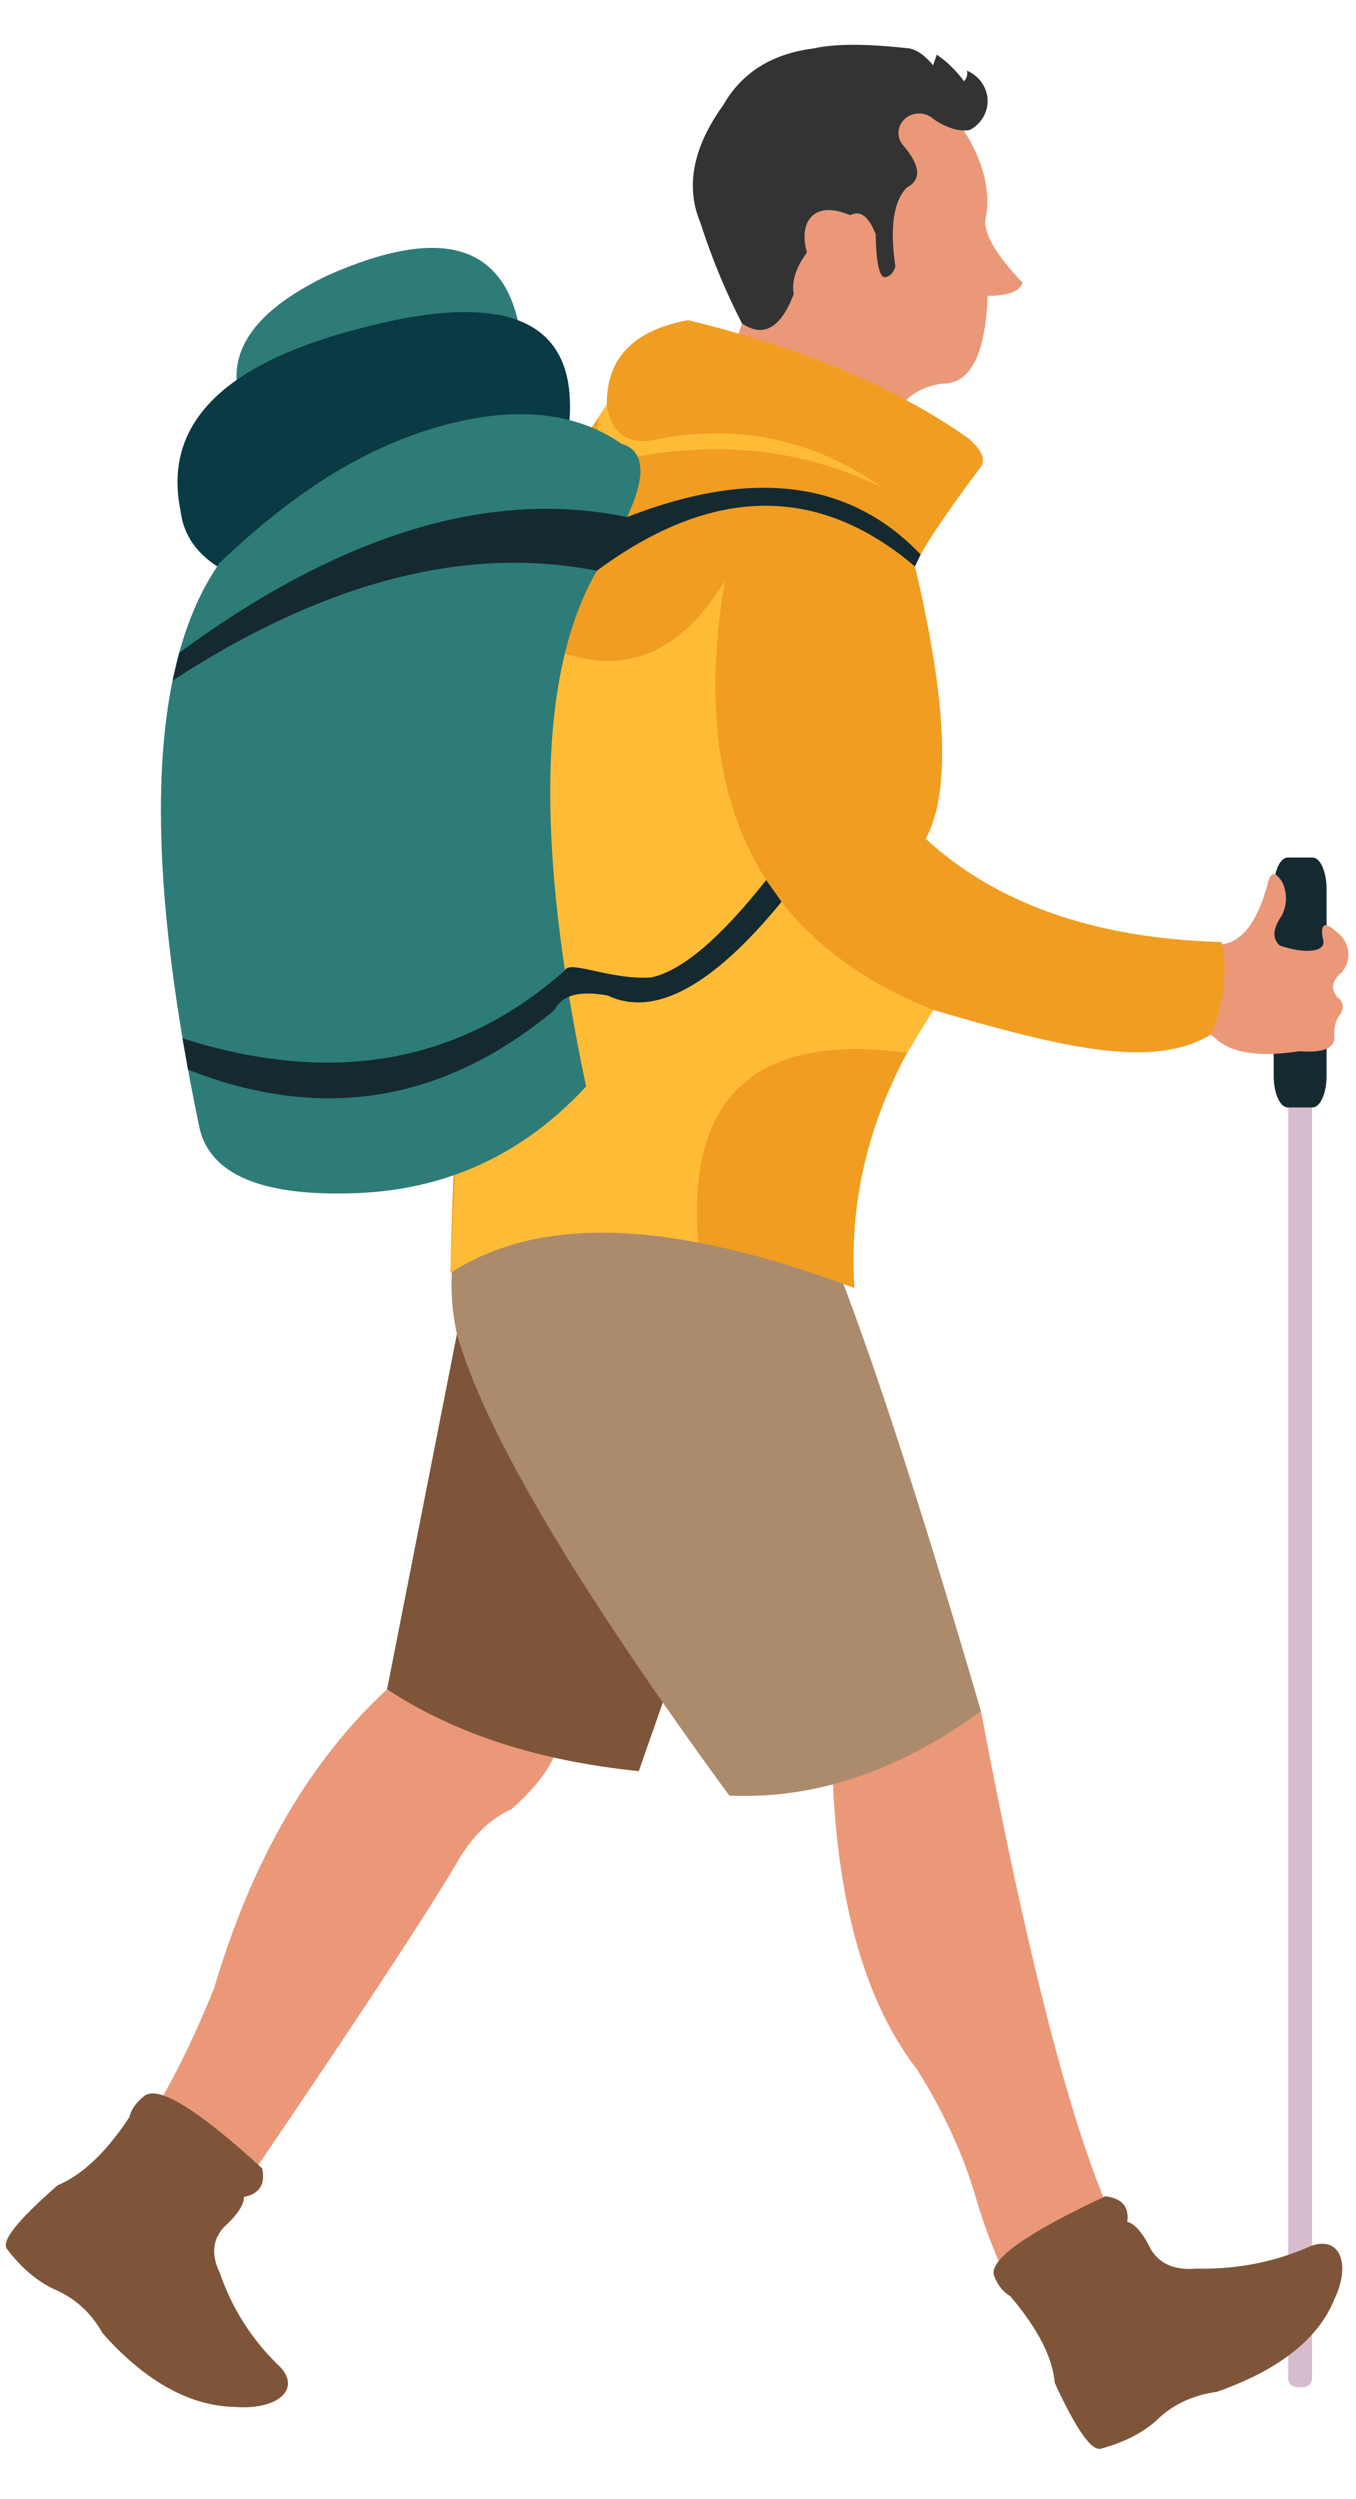
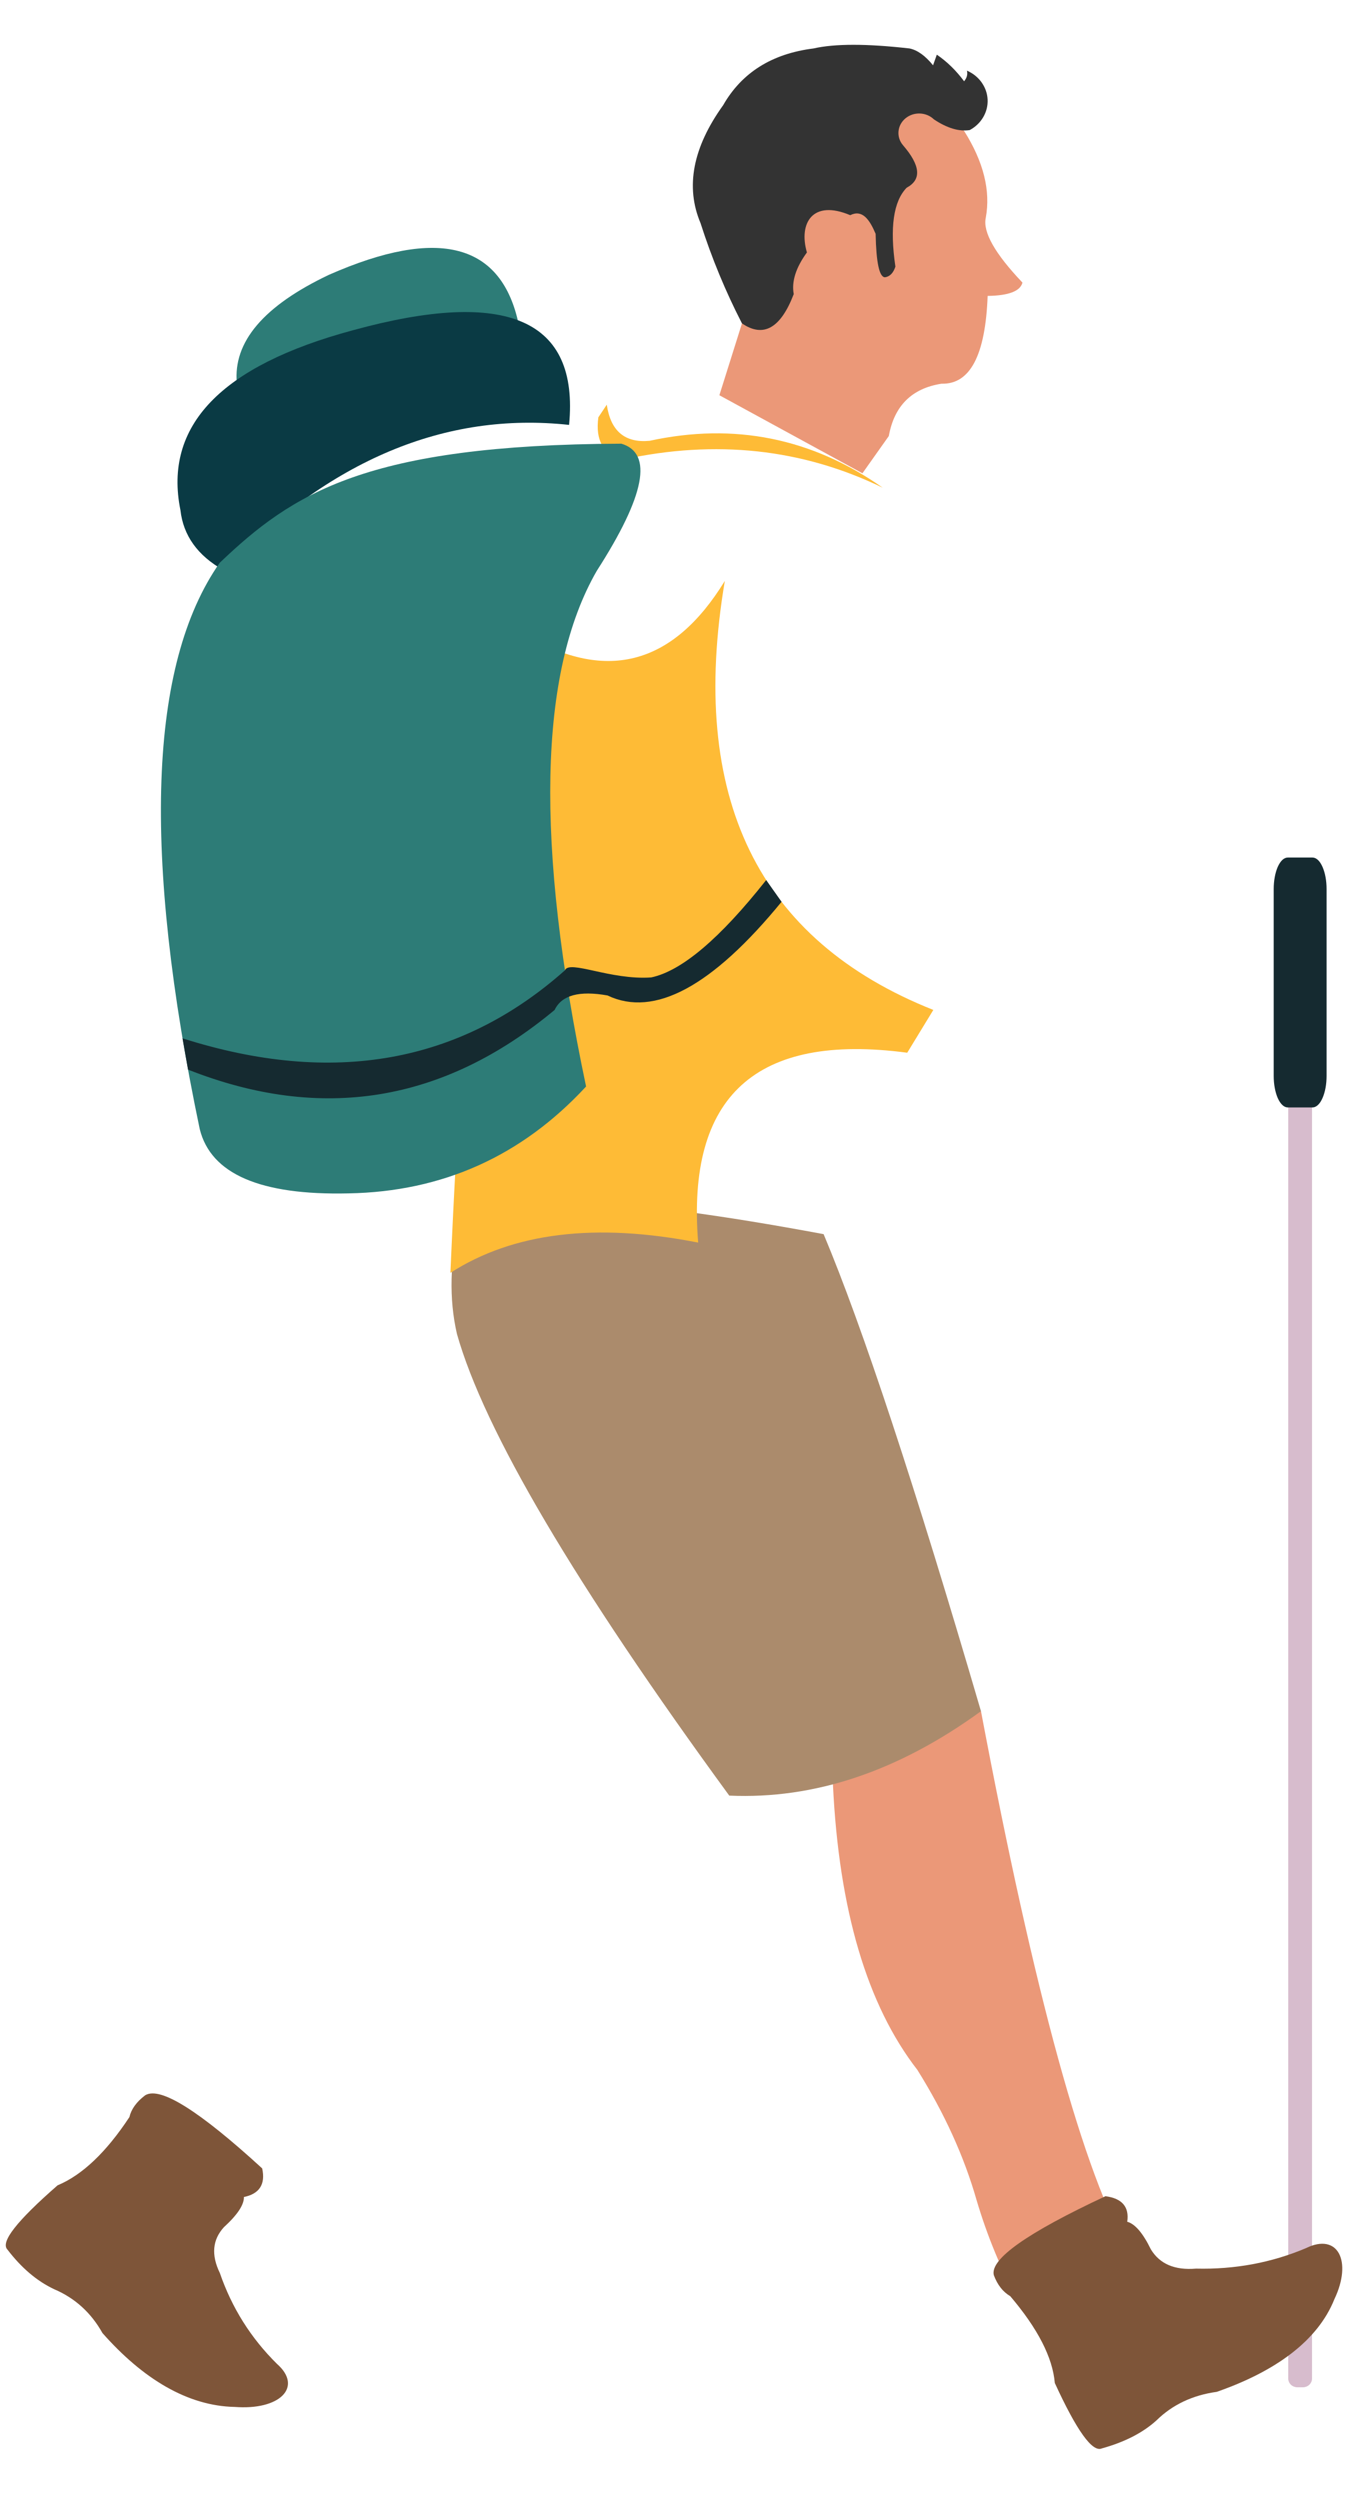
<svg xmlns="http://www.w3.org/2000/svg" width="312" height="575" viewBox="0 0 312 575" fill="none">
  <path fill-rule="evenodd" clip-rule="evenodd" d="M298.528 241.832H299.763C300.043 241.832 300.313 241.882 300.572 241.982C300.831 242.083 301.062 242.227 301.26 242.414C301.459 242.602 301.612 242.816 301.718 243.06C301.824 243.304 301.881 243.559 301.881 243.823V547.261C301.881 547.525 301.824 547.779 301.718 548.023C301.612 548.268 301.459 548.482 301.26 548.669C301.062 548.857 300.831 549.001 300.572 549.101C300.313 549.201 300.043 549.255 299.763 549.255H298.528C298.248 549.255 297.978 549.201 297.716 549.101C297.457 549.001 297.23 548.857 297.031 548.669C296.832 548.482 296.68 548.268 296.573 548.023C296.463 547.779 296.41 547.525 296.41 547.261V243.823C296.41 243.559 296.463 243.304 296.573 243.06C296.68 242.816 296.832 242.602 297.031 242.414C297.23 242.227 297.457 242.083 297.716 241.982C297.978 241.882 298.248 241.832 298.528 241.832Z" fill="#D7BCCD" />
  <path fill-rule="evenodd" clip-rule="evenodd" d="M296.3 197.295H301.991C302.204 197.295 302.417 197.342 302.623 197.435C302.832 197.526 303.034 197.663 303.233 197.847C303.428 198.028 303.616 198.252 303.793 198.516C303.967 198.781 304.13 199.082 304.283 199.42C304.432 199.758 304.567 200.122 304.684 200.517C304.805 200.915 304.904 201.334 304.985 201.772C305.067 202.214 305.127 202.665 305.17 203.134C305.209 203.599 305.23 204.071 305.23 204.549V247.537C305.23 248.012 305.209 248.484 305.17 248.953C305.127 249.421 305.067 249.873 304.985 250.314C304.904 250.753 304.805 251.171 304.684 251.566C304.567 251.964 304.432 252.329 304.283 252.667C304.13 253.005 303.967 253.303 303.793 253.57C303.616 253.835 303.428 254.055 303.233 254.239C303.034 254.42 302.832 254.557 302.623 254.651C302.417 254.745 302.204 254.792 301.991 254.792H296.3C296.087 254.792 295.878 254.745 295.668 254.651C295.459 254.557 295.257 254.42 295.062 254.239C294.863 254.055 294.678 253.835 294.501 253.57C294.324 253.303 294.16 253.005 294.008 252.667C293.859 252.329 293.724 251.964 293.607 251.566C293.49 251.171 293.387 250.753 293.309 250.314C293.227 249.873 293.163 249.421 293.124 248.953C293.082 248.484 293.061 248.012 293.061 247.537V204.549C293.061 204.071 293.082 203.599 293.124 203.134C293.163 202.665 293.227 202.214 293.309 201.772C293.387 201.334 293.49 200.915 293.607 200.517C293.724 200.122 293.859 199.758 294.008 199.42C294.16 199.082 294.324 198.781 294.501 198.516C294.678 198.252 294.863 198.028 295.062 197.847C295.257 197.663 295.459 197.526 295.668 197.435C295.878 197.342 296.087 197.295 296.3 197.295Z" fill="#152A30" />
-   <path fill-rule="evenodd" clip-rule="evenodd" d="M273.482 236.046C277.977 223.575 280.227 217.338 280.227 217.338C285.283 217.265 289.058 212.761 291.549 203.827C292.233 200.437 293.436 200.226 295.161 203.201C296.204 205.71 296.126 208.203 294.919 210.683C292.84 213.624 292.68 215.909 294.437 217.542C300.348 219.56 304.935 219.015 304.485 216.445C303.601 212.56 304.705 211.69 307.795 214.638C310.179 216.364 311.464 220.48 308.65 223.78C306.426 225.63 306.106 227.5 307.689 229.391C309.076 230.405 309.317 231.72 308.409 233.339C307.49 234.377 307.007 235.899 306.965 237.914C307.504 240.989 304.854 242.307 299.014 241.862C289.558 243.304 283.055 242.264 279.503 238.747C277.424 237.05 275.416 236.15 273.479 236.043L273.482 236.046Z" fill="#EB9878" />
  <path fill-rule="evenodd" clip-rule="evenodd" d="M225.715 393.703C206.201 392.221 194.847 397.829 191.646 410.524C193.02 439.401 199.498 461.305 211.079 476.235C217.292 486.177 221.826 496.148 224.686 506.143C227.141 514.455 230.441 522.419 234.578 530.028C243.26 535.322 251.708 531.373 259.928 518.183C249.416 500.344 238.009 458.849 225.715 393.703Z" fill="#EB9878" />
-   <path fill-rule="evenodd" clip-rule="evenodd" d="M89.06 388.654C71.167 405.204 57.908 428.118 49.28 457.4C42.819 473.341 36.361 485.447 29.904 493.712C27.246 514.987 34.871 519.712 52.782 507.89C79.495 468.723 96.809 442.506 104.725 429.242C108.237 422.848 112.566 418.511 117.711 416.233C125.871 409.025 129.582 402.356 128.841 396.229C94.223 388.011 97.952 385.177 89.06 388.654Z" fill="#EB9878" />
-   <path fill-rule="evenodd" clip-rule="evenodd" d="M152.501 391.699C144.029 337.545 128.24 309.277 105.139 306.901C94.42 361.406 89.062 388.654 89.062 388.654C104.528 398.859 123.837 405.137 146.981 407.492C150.66 396.962 152.501 391.699 152.501 391.699Z" fill="#7E5539" />
  <path fill-rule="evenodd" clip-rule="evenodd" d="M189.504 283.946C142.219 275.113 114.307 273.931 105.767 280.406C103.499 290.03 103.29 298.86 105.135 306.898C111.397 329.089 132.281 364.498 167.793 413.124C187.389 414.001 206.697 407.529 225.711 393.703C210.551 341.898 198.48 305.315 189.504 283.946Z" fill="#AB8B6C" />
  <path fill-rule="evenodd" clip-rule="evenodd" d="M51.44 512.314C54.58 509.443 56.095 507.127 55.989 505.367C59.569 504.671 60.974 502.536 60.204 498.959C45.778 485.752 36.868 480.157 33.484 482.175C31.515 483.657 30.319 485.314 29.893 487.147C24.543 495.262 19.015 500.515 13.313 502.904C3.992 511.042 0.171 515.914 1.842 517.524C5.032 521.696 8.58 524.708 12.483 526.552C17.315 528.609 21.044 531.989 23.68 536.694C32.99 547.237 43.237 553.421 54.02 553.642C64.181 554.435 69.652 549.238 63.614 543.938C57.614 538.002 53.228 531.029 50.468 523.021C48.425 518.819 48.747 515.248 51.437 512.314H51.44Z" fill="#7E5539" stroke="#7E5539" stroke-width="0.262" stroke-miterlimit="22.926" />
  <path fill-rule="evenodd" clip-rule="evenodd" d="M264.803 517.52C262.976 513.776 261.163 511.658 259.364 511.169C259.861 507.753 258.19 505.795 254.354 505.29C236.334 513.712 227.769 519.762 228.663 523.443C229.493 525.681 230.753 527.298 232.445 528.288C238.786 535.743 242.202 542.402 242.699 548.264C247.741 559.25 251.346 564.269 253.51 563.319C258.75 561.873 262.944 559.722 266.091 556.871C269.756 553.264 274.383 551.072 279.968 550.299C293.62 545.537 303.218 538.49 307.028 528.984C311.204 520.22 307.823 513.629 300.511 517.229C292.57 520.589 284.133 522.161 275.199 521.947C270.31 522.362 266.847 520.886 264.803 517.52Z" fill="#7E5539" />
  <path fill-rule="evenodd" clip-rule="evenodd" d="M170.717 74.405C181.674 24.758 198.711 9.998 221.83 30.122C226.304 37.216 227.965 43.881 226.812 50.122C226.113 53.398 228.93 58.363 235.26 65.019C234.742 66.996 232.07 68.017 227.245 68.081C226.741 81.736 223.203 88.469 216.633 88.281C209.799 89.352 205.758 93.364 204.505 100.321C200.461 106.036 198.438 108.89 198.438 108.89C176.494 96.918 165.52 90.935 165.52 90.935C168.982 79.912 170.717 74.405 170.717 74.405Z" fill="#EB9878" />
  <path fill-rule="evenodd" clip-rule="evenodd" d="M182.628 67.672C179.62 75.526 175.649 77.771 170.718 74.405C166.928 67.04 163.749 59.354 161.188 51.346C157.664 42.988 159.396 33.943 166.385 24.209C170.679 16.704 177.611 12.351 187.177 11.149C192.07 10.028 199.435 10.028 209.271 11.149C211.084 11.521 212.89 12.812 214.685 15.024C215.26 13.391 215.551 12.578 215.551 12.578C217.899 14.178 219.989 16.219 221.831 18.698C222.469 17.929 222.686 17.112 222.48 16.252C225.262 17.453 227.099 20.02 227.238 22.901C227.373 25.782 225.787 28.496 223.129 29.924C220.67 30.306 217.928 29.493 214.898 27.475C213.131 25.759 210.246 25.651 208.337 27.227C206.432 28.81 206.173 31.517 207.752 33.391C211.8 38.066 212.091 41.328 208.618 43.185C205.57 46.304 204.704 52.36 206.021 61.348C205.545 62.81 204.75 63.627 203.636 63.794C202.324 63.794 201.603 60.458 201.472 53.796C200.071 50.503 198.414 48.124 195.625 49.509C186.964 45.839 183.714 51.346 185.662 58.082C183.107 61.592 182.096 64.788 182.632 67.672H182.628Z" fill="#333333" />
-   <path fill-rule="evenodd" clip-rule="evenodd" d="M139.615 93.103C139.505 82.452 145.739 75.971 158.31 73.662C184.548 80.023 206.006 89.051 222.689 100.749C225.84 103.412 226.84 105.628 225.687 107.394C217.044 118.915 211.988 126.558 210.519 130.325C217.942 161.602 218.765 182.482 212.989 192.975C229.37 208.023 252.063 215.943 281.068 216.736C282.91 224.445 280.646 233.999 278.567 238.034C265.652 245.871 245.812 241.521 214.752 232.359C201.202 252.382 195.146 273.711 196.583 296.334C154.84 280.644 123.859 279.479 103.635 292.847C105.604 203.96 116.305 139.316 135.734 98.922C138.32 95.044 139.615 93.103 139.615 93.103Z" fill="#F19D21" />
  <path fill-rule="evenodd" clip-rule="evenodd" d="M137.674 96.014C138.969 94.073 139.612 93.106 139.612 93.106C140.502 99.189 143.795 101.96 149.489 101.415C168.943 97.182 186.818 100.786 203.111 112.213C184.618 103.235 164.685 101.073 143.319 105.735C138.831 104.577 136.951 101.334 137.674 96.011V96.014Z" fill="#FEBB36" />
  <path fill-rule="evenodd" clip-rule="evenodd" d="M103.635 292.847C106.782 220.049 112.136 170.904 119.697 145.413C139.034 157.242 154.723 153.32 166.776 133.651C158.374 183.408 174.365 216.311 214.749 232.359C210.75 238.924 208.745 242.207 208.745 242.207C173.967 237.572 157.934 252.131 160.641 285.887C137.054 281.256 118.05 283.575 103.635 292.847Z" fill="#FEBB36" />
  <path fill-rule="evenodd" clip-rule="evenodd" d="M119.403 74.87C93.431 74.458 71.799 78.892 54.495 88.164C53.604 78.674 60.658 70.366 75.659 63.239C100.956 52.089 115.535 55.967 119.399 74.87H119.403Z" fill="#2D7C77" />
  <path fill-rule="evenodd" clip-rule="evenodd" d="M51.393 131.159C45.464 127.816 42.171 123.218 41.515 117.366C37.591 97.955 50.822 84.162 81.21 75.981C116.698 66.24 133.274 73.501 130.94 97.757C102.431 94.682 75.917 105.818 51.393 131.159Z" fill="#0A3A44" />
-   <path fill-rule="evenodd" clip-rule="evenodd" d="M50.545 129.495C34.203 152.868 32.674 196.294 45.958 259.777C48.512 270.107 59.916 275.036 80.175 274.567C101.839 274.176 120.066 265.974 134.85 249.973C123.081 194.143 123.905 154.595 137.32 131.326C148.436 114.026 150.316 104.279 142.965 102.077C132.707 95.01 119.601 93.468 103.642 97.439C84.287 102.321 67.349 113.457 50.542 129.495H50.545Z" fill="#2D7C77" />
-   <path fill-rule="evenodd" clip-rule="evenodd" d="M39.703 156.586C40.718 152.326 41.225 150.195 41.225 150.195C78.458 122.81 112.817 112.4 144.303 118.965C173.102 107.685 195.618 110.56 211.836 127.582C210.956 129.412 210.516 130.325 210.516 130.325C188.224 111.38 163.824 111.714 137.32 131.323C107.244 125.38 74.708 133.799 39.703 156.586Z" fill="#152A30" />
+   <path fill-rule="evenodd" clip-rule="evenodd" d="M50.545 129.495C34.203 152.868 32.674 196.294 45.958 259.777C48.512 270.107 59.916 275.036 80.175 274.567C101.839 274.176 120.066 265.974 134.85 249.973C123.081 194.143 123.905 154.595 137.32 131.326C148.436 114.026 150.316 104.279 142.965 102.077C84.287 102.321 67.349 113.457 50.542 129.495H50.545Z" fill="#2D7C77" />
  <path fill-rule="evenodd" clip-rule="evenodd" d="M42.002 238.894C76.545 249.876 105.873 244.659 129.989 223.241C130.976 220.758 140.495 225.546 149.844 224.88C156.851 223.391 165.668 215.923 176.291 202.478C178.651 205.814 179.829 207.481 179.829 207.481C163.873 226.972 150.529 234.159 139.789 229.033C133.285 227.865 129.226 228.973 127.616 232.359C102.059 253.637 73.938 258.215 43.265 246.092C42.371 241.005 41.998 238.894 41.998 238.894H42.002Z" fill="#152A30" />
</svg>